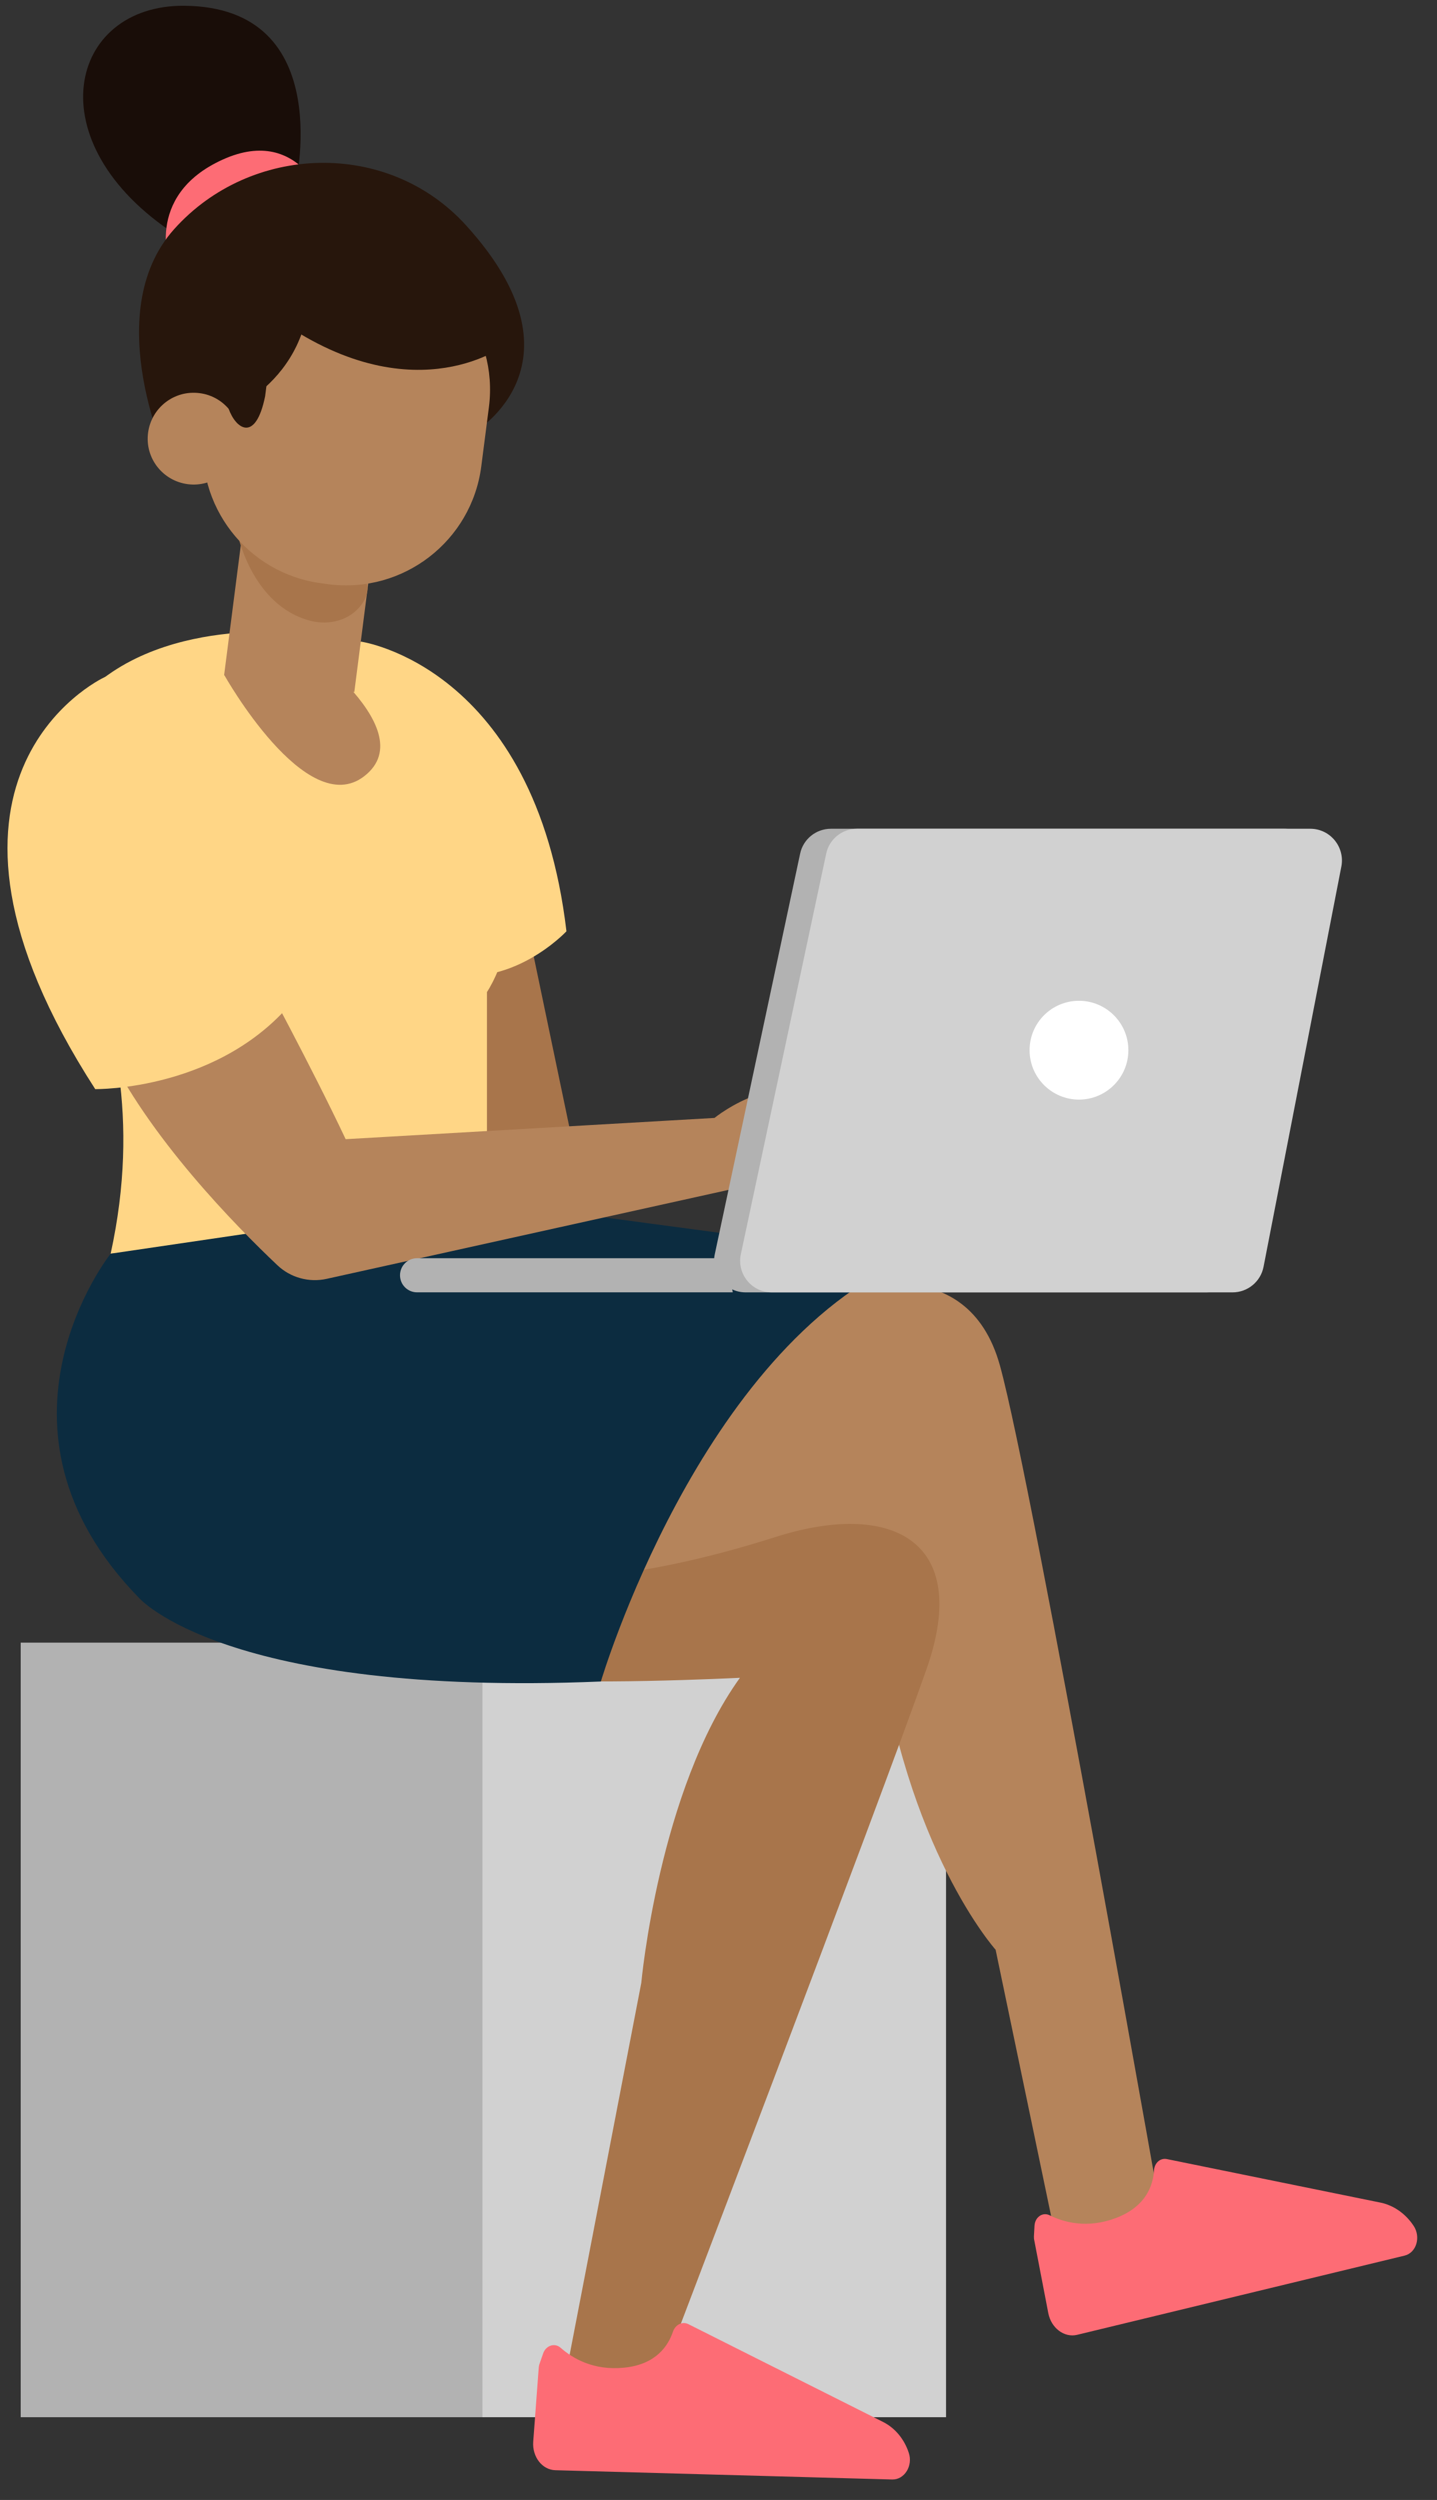
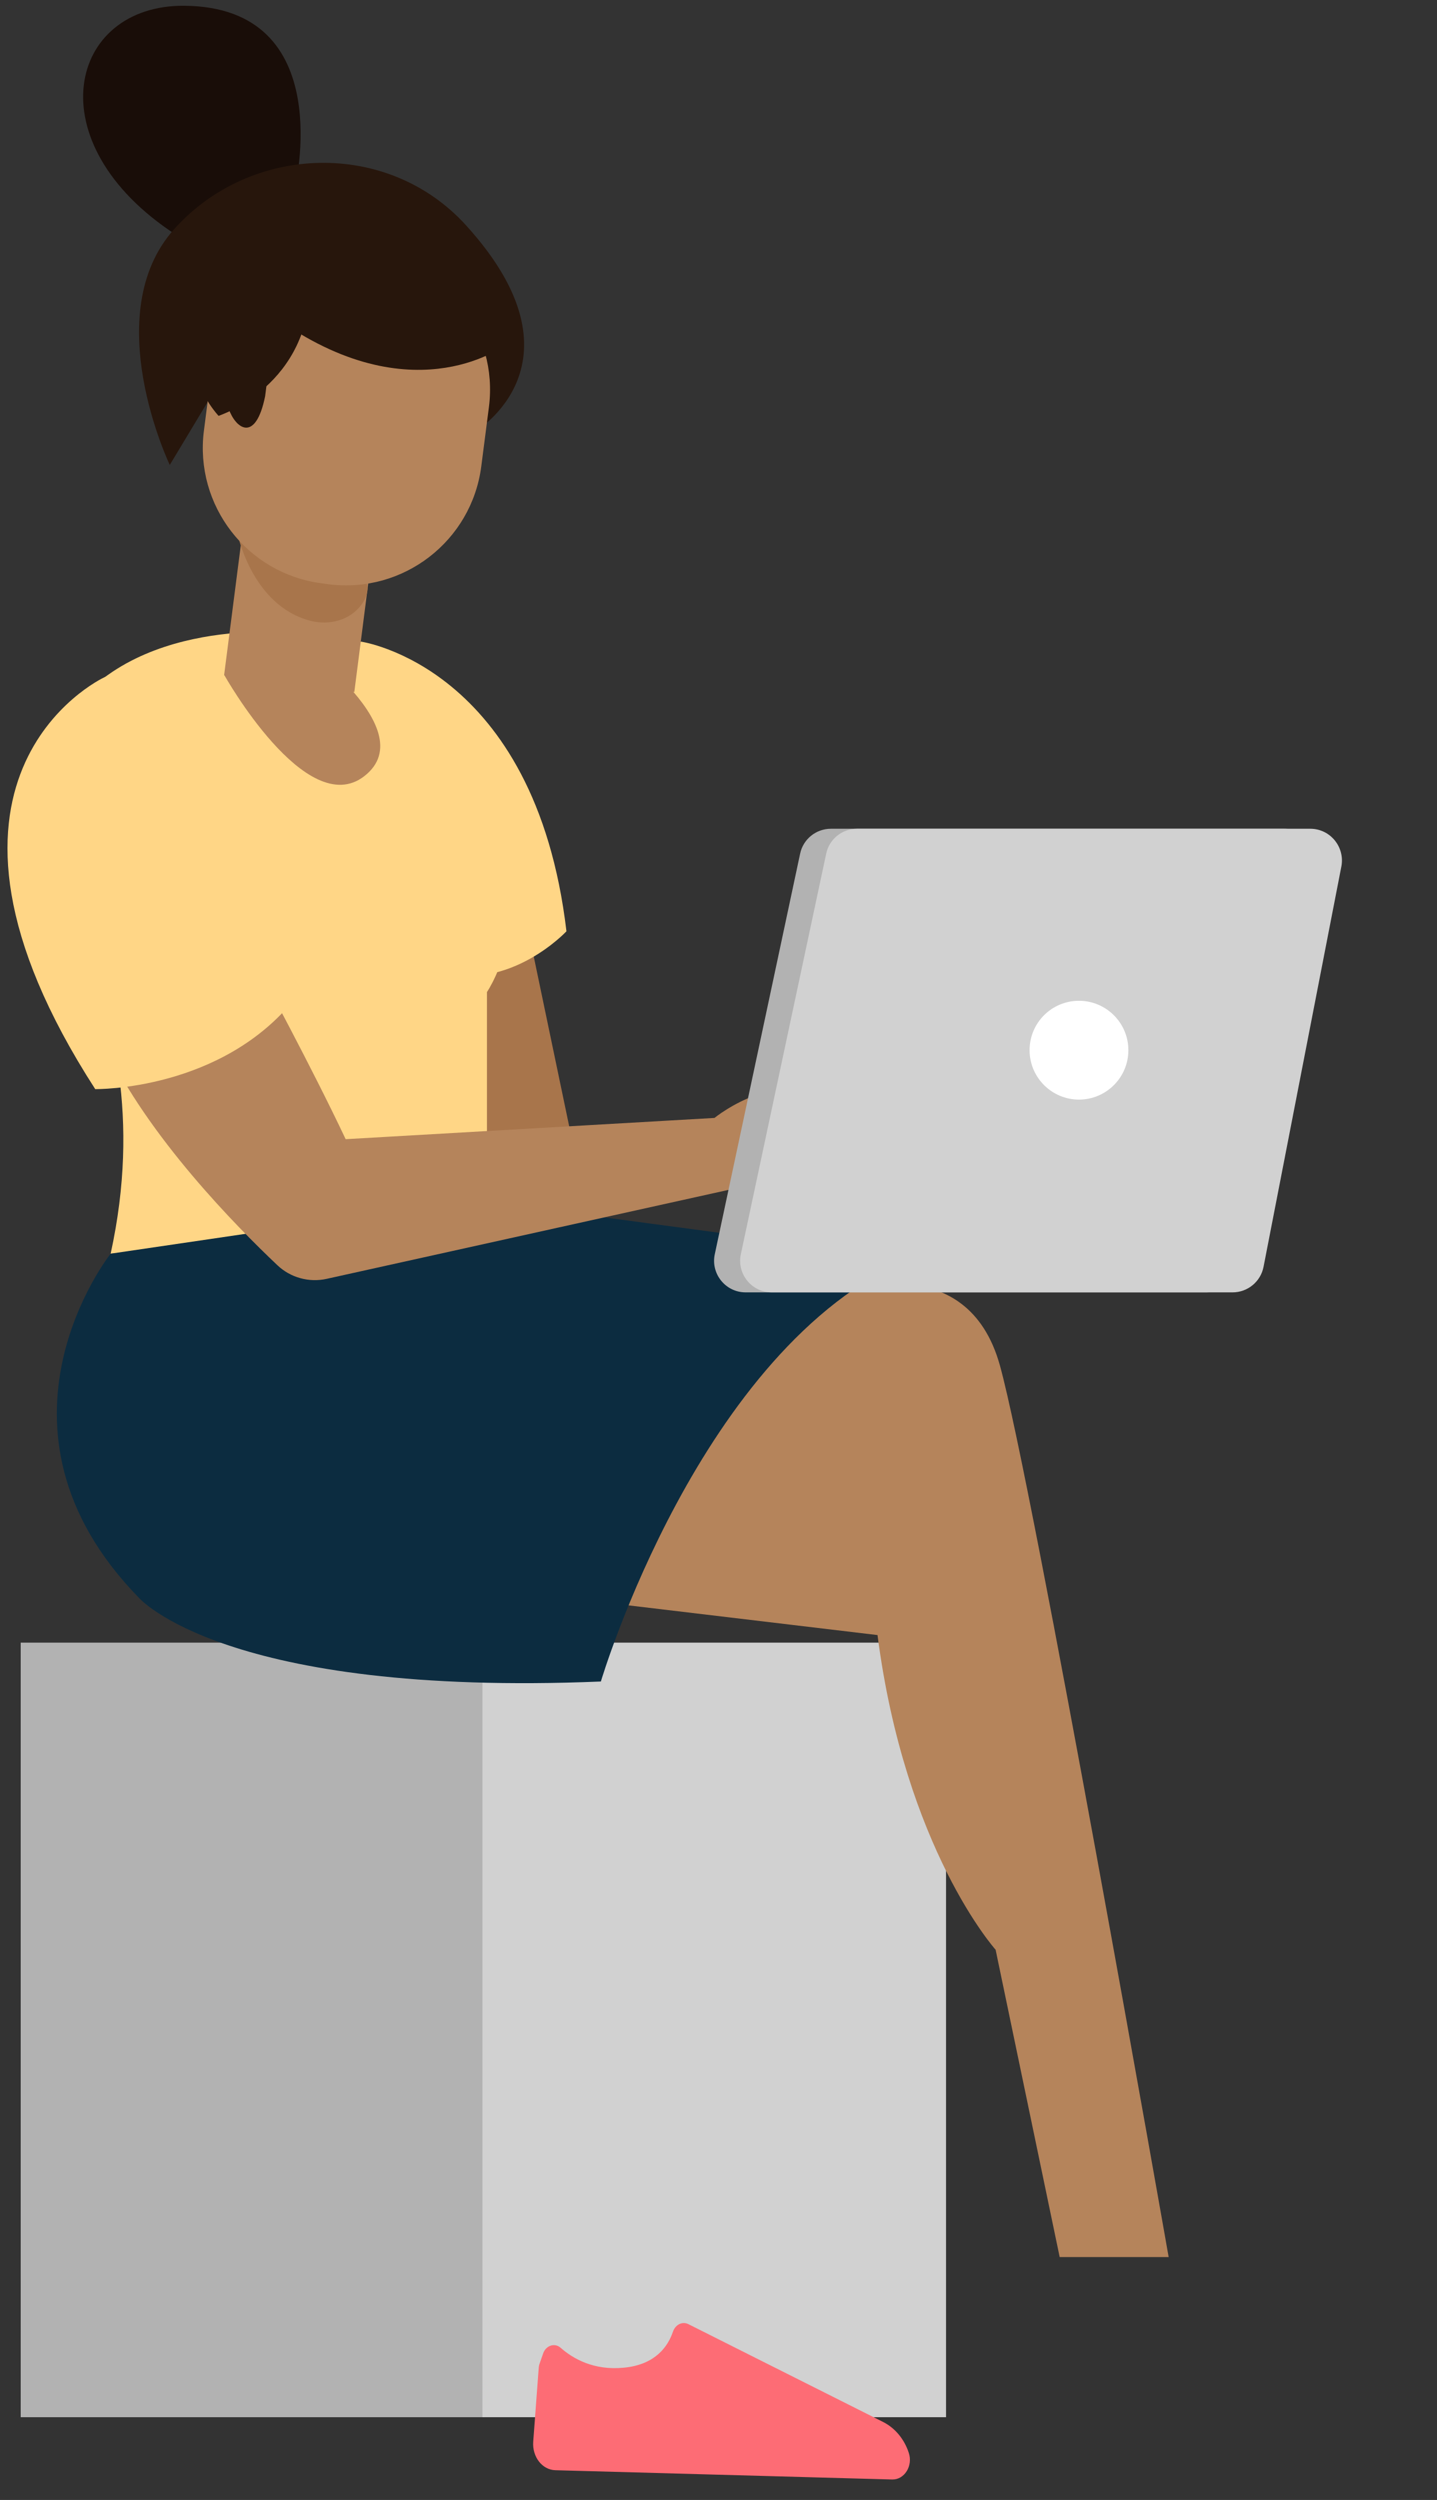
<svg xmlns="http://www.w3.org/2000/svg" width="96" height="167" viewBox="0 0 96 167" fill="none">
  <rect x="0" y="0" width="96" height="167" fill="#333333" stroke="none" />
  <g clip-path="url(#clip0_4425_9228)">
    <path d="M1.383 161.47H32.353V109.73H1.383V161.47Z" fill="#B2B2B2" />
    <path d="M32.23 161.47H63.2V109.73H32.23V161.47Z" fill="#D1D1D1" />
    <path d="M35.012 60.807L38.742 78.667L27.092 80.167C27.092 80.167 26.082 61.607 27.092 61.507C28.102 61.417 35.012 60.807 35.012 60.807Z" fill="#A8754B" />
    <path d="M24.112 42.861C24.112 42.861 35.752 44.501 37.842 62.211C37.842 62.211 34.132 66.201 29.402 64.971L24.112 42.861Z" fill="#FFD686" />
    <path d="M19.062 42.259C19.062 42.259 7.722 41.139 3.732 49.129C-0.268 57.119 11.392 65.439 7.392 83.749L32.532 82.419V66.269C32.532 66.269 37.112 59.589 30.622 52.429C30.622 52.429 30.232 41.549 19.062 42.259Z" fill="#FFD686" />
    <path d="M56.463 86.334C56.463 86.334 64.613 83.314 66.803 91.224C68.993 99.124 78.073 150.774 78.073 150.774H70.793L66.513 130.244C66.513 130.244 60.473 123.514 58.623 109.224L33.223 106.194L56.463 86.334Z" fill="#B5845B" />
-     <path d="M39.802 105.238C39.802 105.238 44.122 105.118 51.792 102.678C59.462 100.228 64.932 102.818 61.912 111.458C58.892 120.088 43.632 160.088 43.632 160.088L37.852 158.358L42.842 132.458C42.842 132.458 44.012 119.608 49.432 112.078C49.432 112.078 38.032 112.648 34.132 112.048C30.252 111.458 39.802 105.238 39.802 105.238Z" fill="#A8754B" />
    <path d="M7.392 83.746C7.392 83.746 -1.828 95.336 9.262 106.716C9.262 106.716 14.972 113.366 40.142 112.326C40.142 112.326 46.742 90.046 60.782 84.056L31.722 80.166L7.392 83.746Z" fill="#0C2C40" />
    <path d="M19.682 12.665C19.682 12.665 22.682 0.455 12.292 0.385C4.602 0.335 2.312 9.525 11.742 15.675L19.682 12.665Z" fill="#190D08" />
-     <path d="M11.393 17.893C11.393 17.893 9.513 13.093 14.873 10.663C20.233 8.233 21.943 13.983 21.943 13.983L11.393 17.893Z" fill="#FD6C75" />
    <path d="M31.753 28.819C31.753 28.819 39.492 24.239 31.122 15.039C25.892 9.289 16.733 9.609 11.633 15.309C6.532 21.009 11.342 31.059 11.342 31.059L14.812 25.289L17.852 20.809L22.203 19.069L25.613 19.309L28.503 19.679L30.832 20.659L31.753 28.819Z" fill="#27160C" />
    <path d="M25.43 32.518L16.731 31.4L14.971 45.108L23.67 46.226L25.43 32.518Z" fill="#B5845B" />
    <path d="M15.822 35.478C15.822 35.478 16.762 40.468 20.772 41.478C22.022 41.788 23.382 41.428 24.142 40.398C24.352 40.118 24.502 39.798 24.552 39.438C24.742 37.998 20.942 35.478 20.942 35.478H15.822Z" fill="#A8754B" />
    <path d="M21.953 39.029L21.503 38.968C16.513 38.328 12.983 33.758 13.623 28.768L14.133 24.808C14.773 19.819 19.343 16.288 24.333 16.928L24.783 16.988C29.773 17.628 33.303 22.198 32.663 27.189L32.153 31.148C31.513 36.139 26.943 39.669 21.953 39.029Z" fill="#B5845B" />
    <path d="M14.603 27.779C14.603 27.779 20.863 25.739 20.703 18.709C20.703 18.709 21.103 13.469 15.623 18.319C10.143 23.169 14.603 27.779 14.603 27.779Z" fill="#27160C" />
-     <path d="M15.982 29.692C15.762 31.372 14.232 32.562 12.542 32.343C10.862 32.123 9.672 30.593 9.892 28.913C10.112 27.233 11.642 26.043 13.332 26.262C15.012 26.473 16.202 28.012 15.982 29.692Z" fill="#B5845B" />
    <path d="M17.992 24.252L17.712 26.472C17.073 29.602 15.752 28.652 15.273 27.302L17.992 24.252Z" fill="#27160C" />
-     <path d="M33.623 23.126C33.623 23.126 27.233 27.916 17.863 20.816C11.402 15.926 21.172 14.166 21.172 14.166L30.282 16.046L33.623 23.126Z" fill="#27160C" />
+     <path d="M33.623 23.126C33.623 23.126 27.233 27.916 17.863 20.816C11.402 15.926 21.172 14.166 21.172 14.166L30.282 16.046Z" fill="#27160C" />
    <path d="M14.982 45.092C14.982 45.092 20.452 54.852 24.332 51.852C28.522 48.612 19.062 42.252 19.062 42.252L14.982 45.092Z" fill="#B5845B" />
    <path d="M17.402 64.978C17.402 64.978 20.782 71.208 23.092 76.098L47.732 74.678C47.732 74.678 52.622 70.678 56.452 74.058L52.672 78.598L21.822 85.428C20.642 85.688 19.412 85.348 18.542 84.528C15.812 81.948 9.872 75.938 6.992 69.808L17.402 64.978Z" fill="#B5845B" />
    <path d="M85.792 55.361H55.512C54.512 55.361 53.652 56.061 53.452 57.031L47.752 83.781C47.472 85.091 48.472 86.331 49.812 86.331H80.602C81.612 86.331 82.482 85.611 82.672 84.621L87.872 57.871C88.112 56.571 87.112 55.361 85.792 55.361Z" fill="#B2B2B2" />
    <path d="M87.533 55.361H57.253C56.253 55.361 55.393 56.061 55.193 57.031L49.493 83.781C49.213 85.091 50.213 86.331 51.553 86.331H82.343C83.353 86.331 84.223 85.611 84.413 84.621L89.613 57.871C89.853 56.571 88.863 55.361 87.533 55.361Z" fill="#D1D1D1" />
-     <path d="M48.553 84.049H27.863C27.233 84.049 26.723 84.559 26.723 85.189C26.723 85.819 27.233 86.329 27.863 86.329H48.953L48.553 84.049Z" fill="#B2B2B2" />
    <path d="M68.782 70.153C68.782 71.974 70.262 73.454 72.082 73.454C73.902 73.454 75.382 71.974 75.382 70.153C75.382 68.334 73.902 66.853 72.082 66.853C70.262 66.853 68.782 68.323 68.782 70.153Z" fill="white" />
    <path d="M6.992 45.234C6.582 45.414 -6.988 52.084 6.362 72.754C6.362 72.754 14.892 72.894 19.832 66.544C19.842 66.544 18.202 40.314 6.992 45.234Z" fill="#FFD686" />
    <path d="M36.282 157.222C36.462 156.682 37.052 156.482 37.452 156.832C38.232 157.522 39.632 158.372 41.692 158.162C43.842 157.952 44.642 156.682 44.952 155.772C45.112 155.292 45.572 155.052 45.982 155.252L59.002 161.792C59.792 162.192 60.412 162.932 60.712 163.852C61.002 164.722 60.422 165.652 59.602 165.632L37.112 165.012C36.222 164.992 35.552 164.122 35.622 163.112L35.992 158.152C36.002 158.072 36.012 157.992 36.042 157.912L36.282 157.222Z" fill="#FD6C75" />
-     <path d="M69.112 148.667C69.152 148.097 69.662 147.747 70.132 147.987C71.062 148.447 72.632 148.897 74.572 148.157C76.582 147.387 77.032 145.957 77.092 144.997C77.122 144.497 77.502 144.137 77.952 144.227L92.232 147.137C93.102 147.317 93.892 147.867 94.432 148.677C94.942 149.437 94.622 150.487 93.832 150.677L71.962 155.967C71.102 156.177 70.222 155.517 70.032 154.517L69.092 149.637C69.072 149.557 69.072 149.477 69.072 149.387L69.112 148.667Z" fill="#FD6C75" />
  </g>
  <defs>
    <clipPath id="clip0_4425_9228">
      <rect width="95" height="166" fill="white" transform="translate(0.5 0.385)" />
    </clipPath>
  </defs>
</svg>